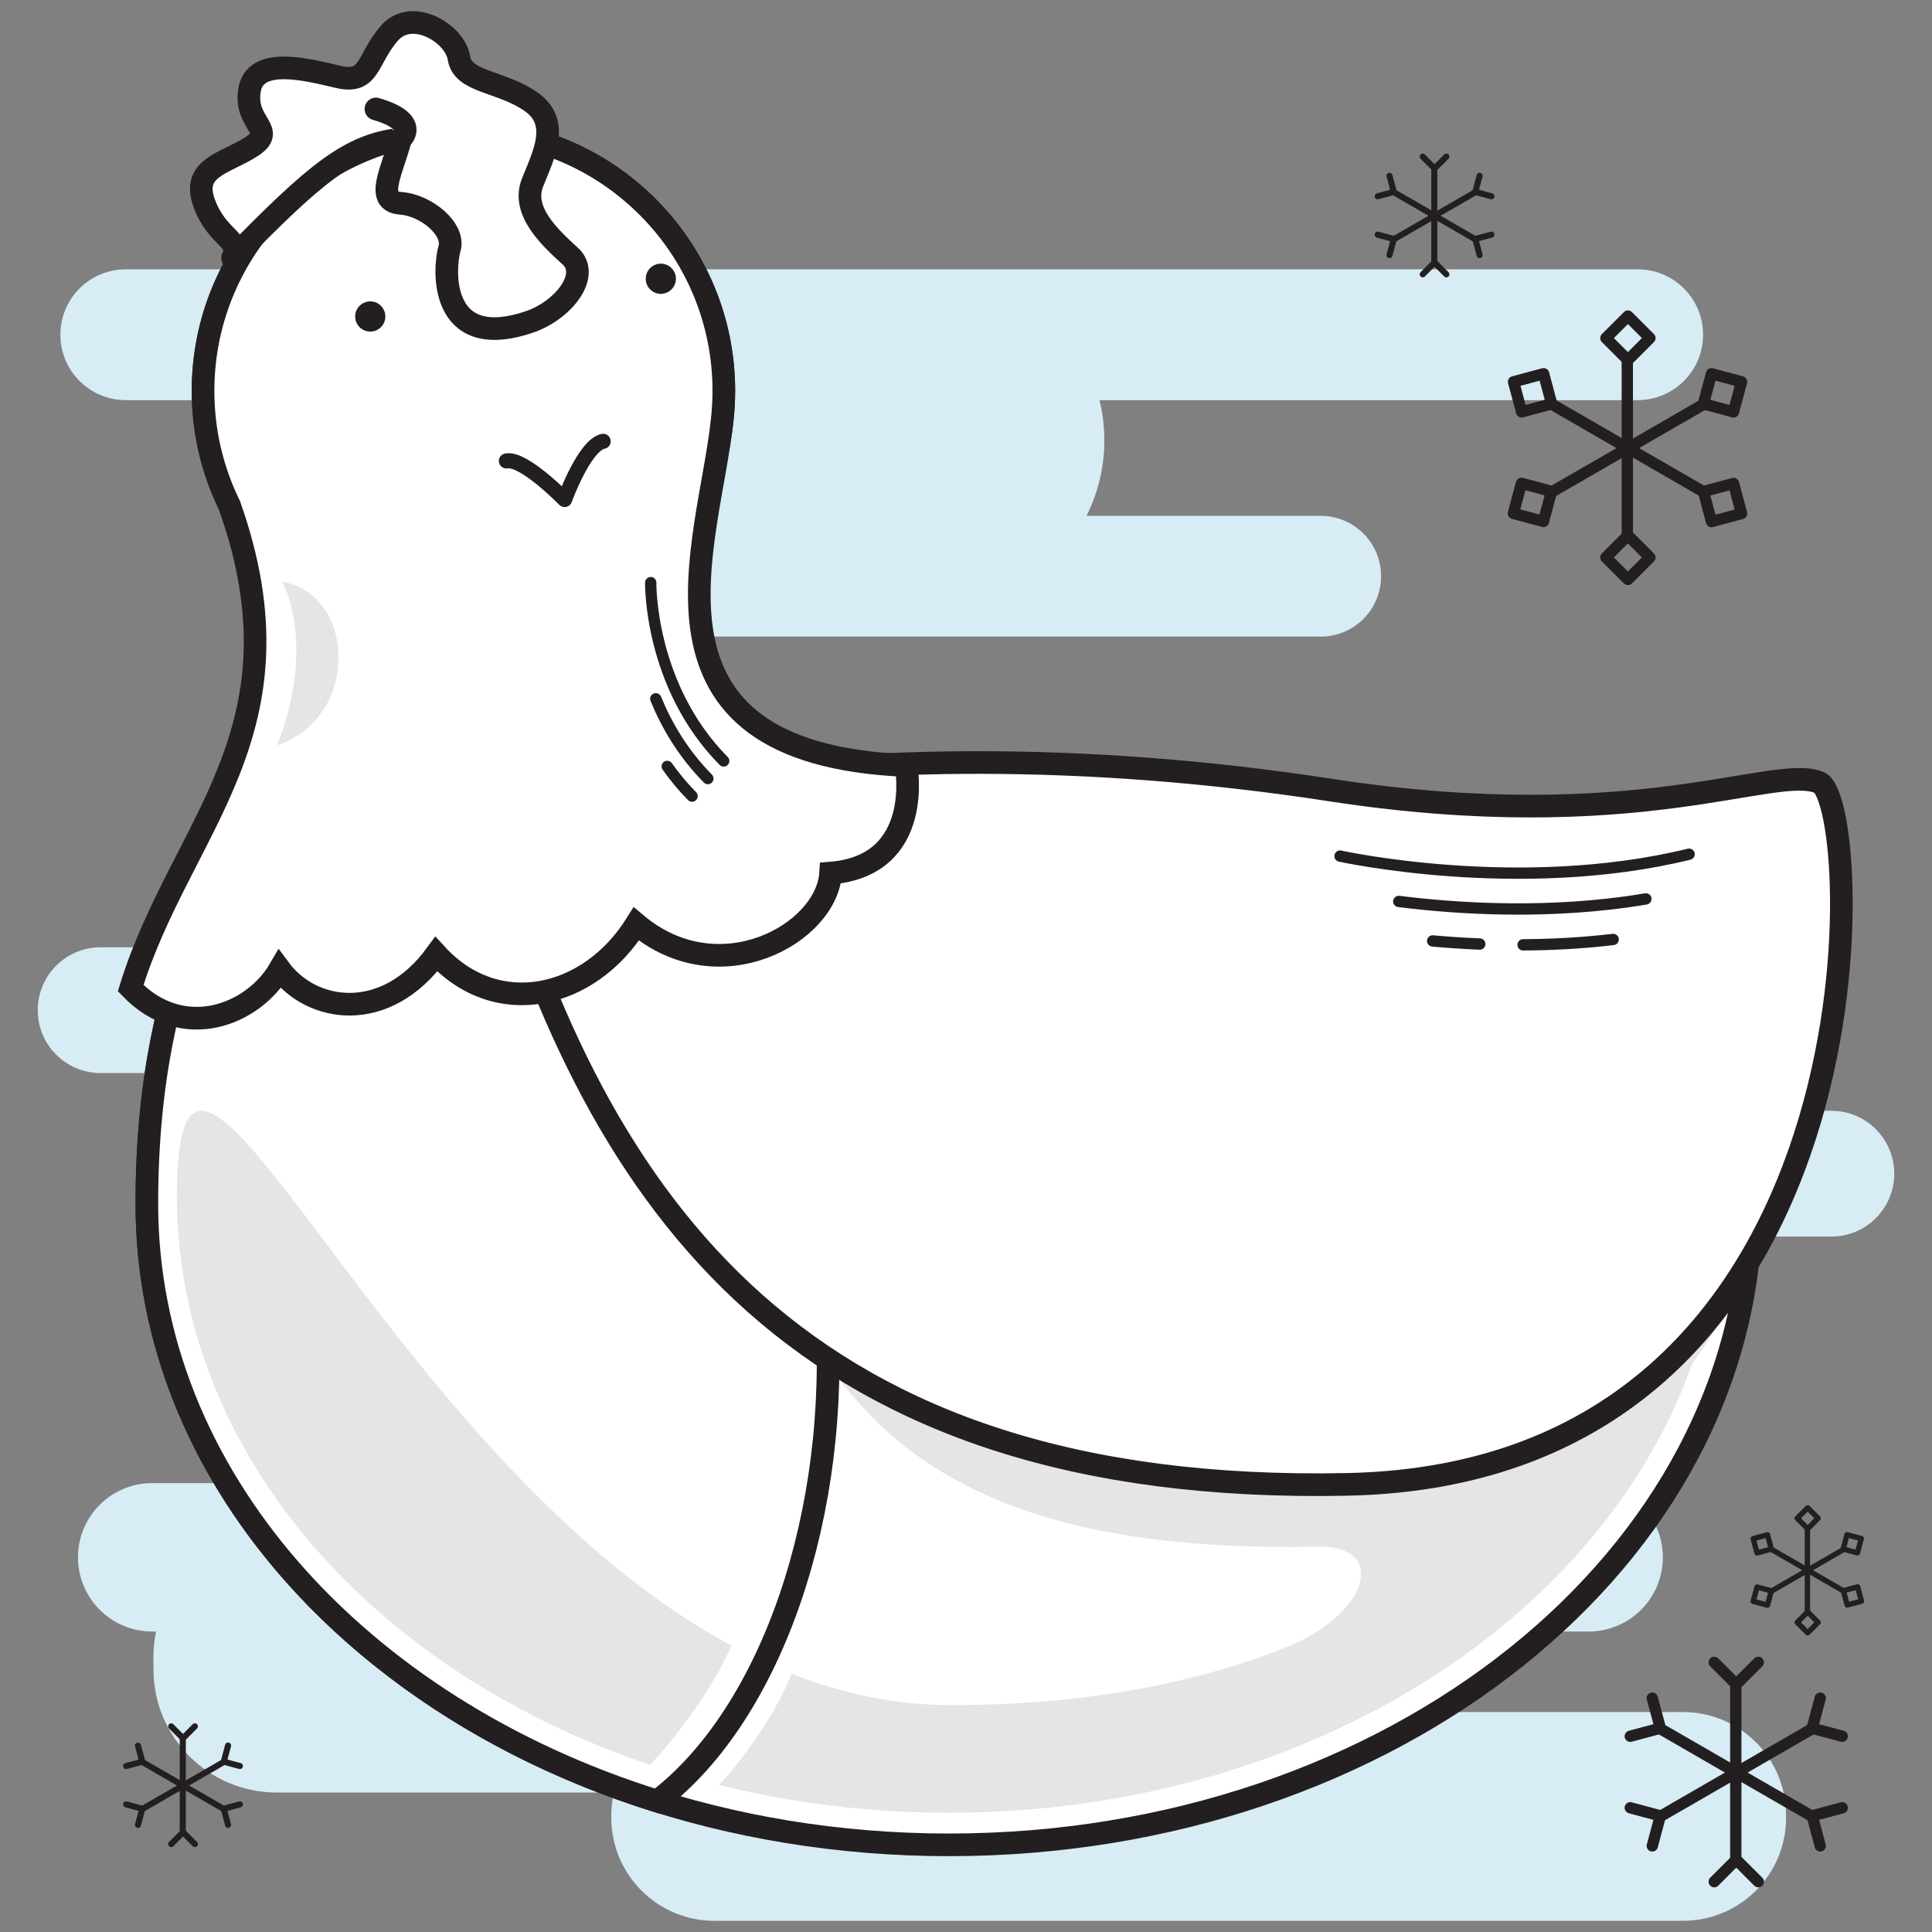
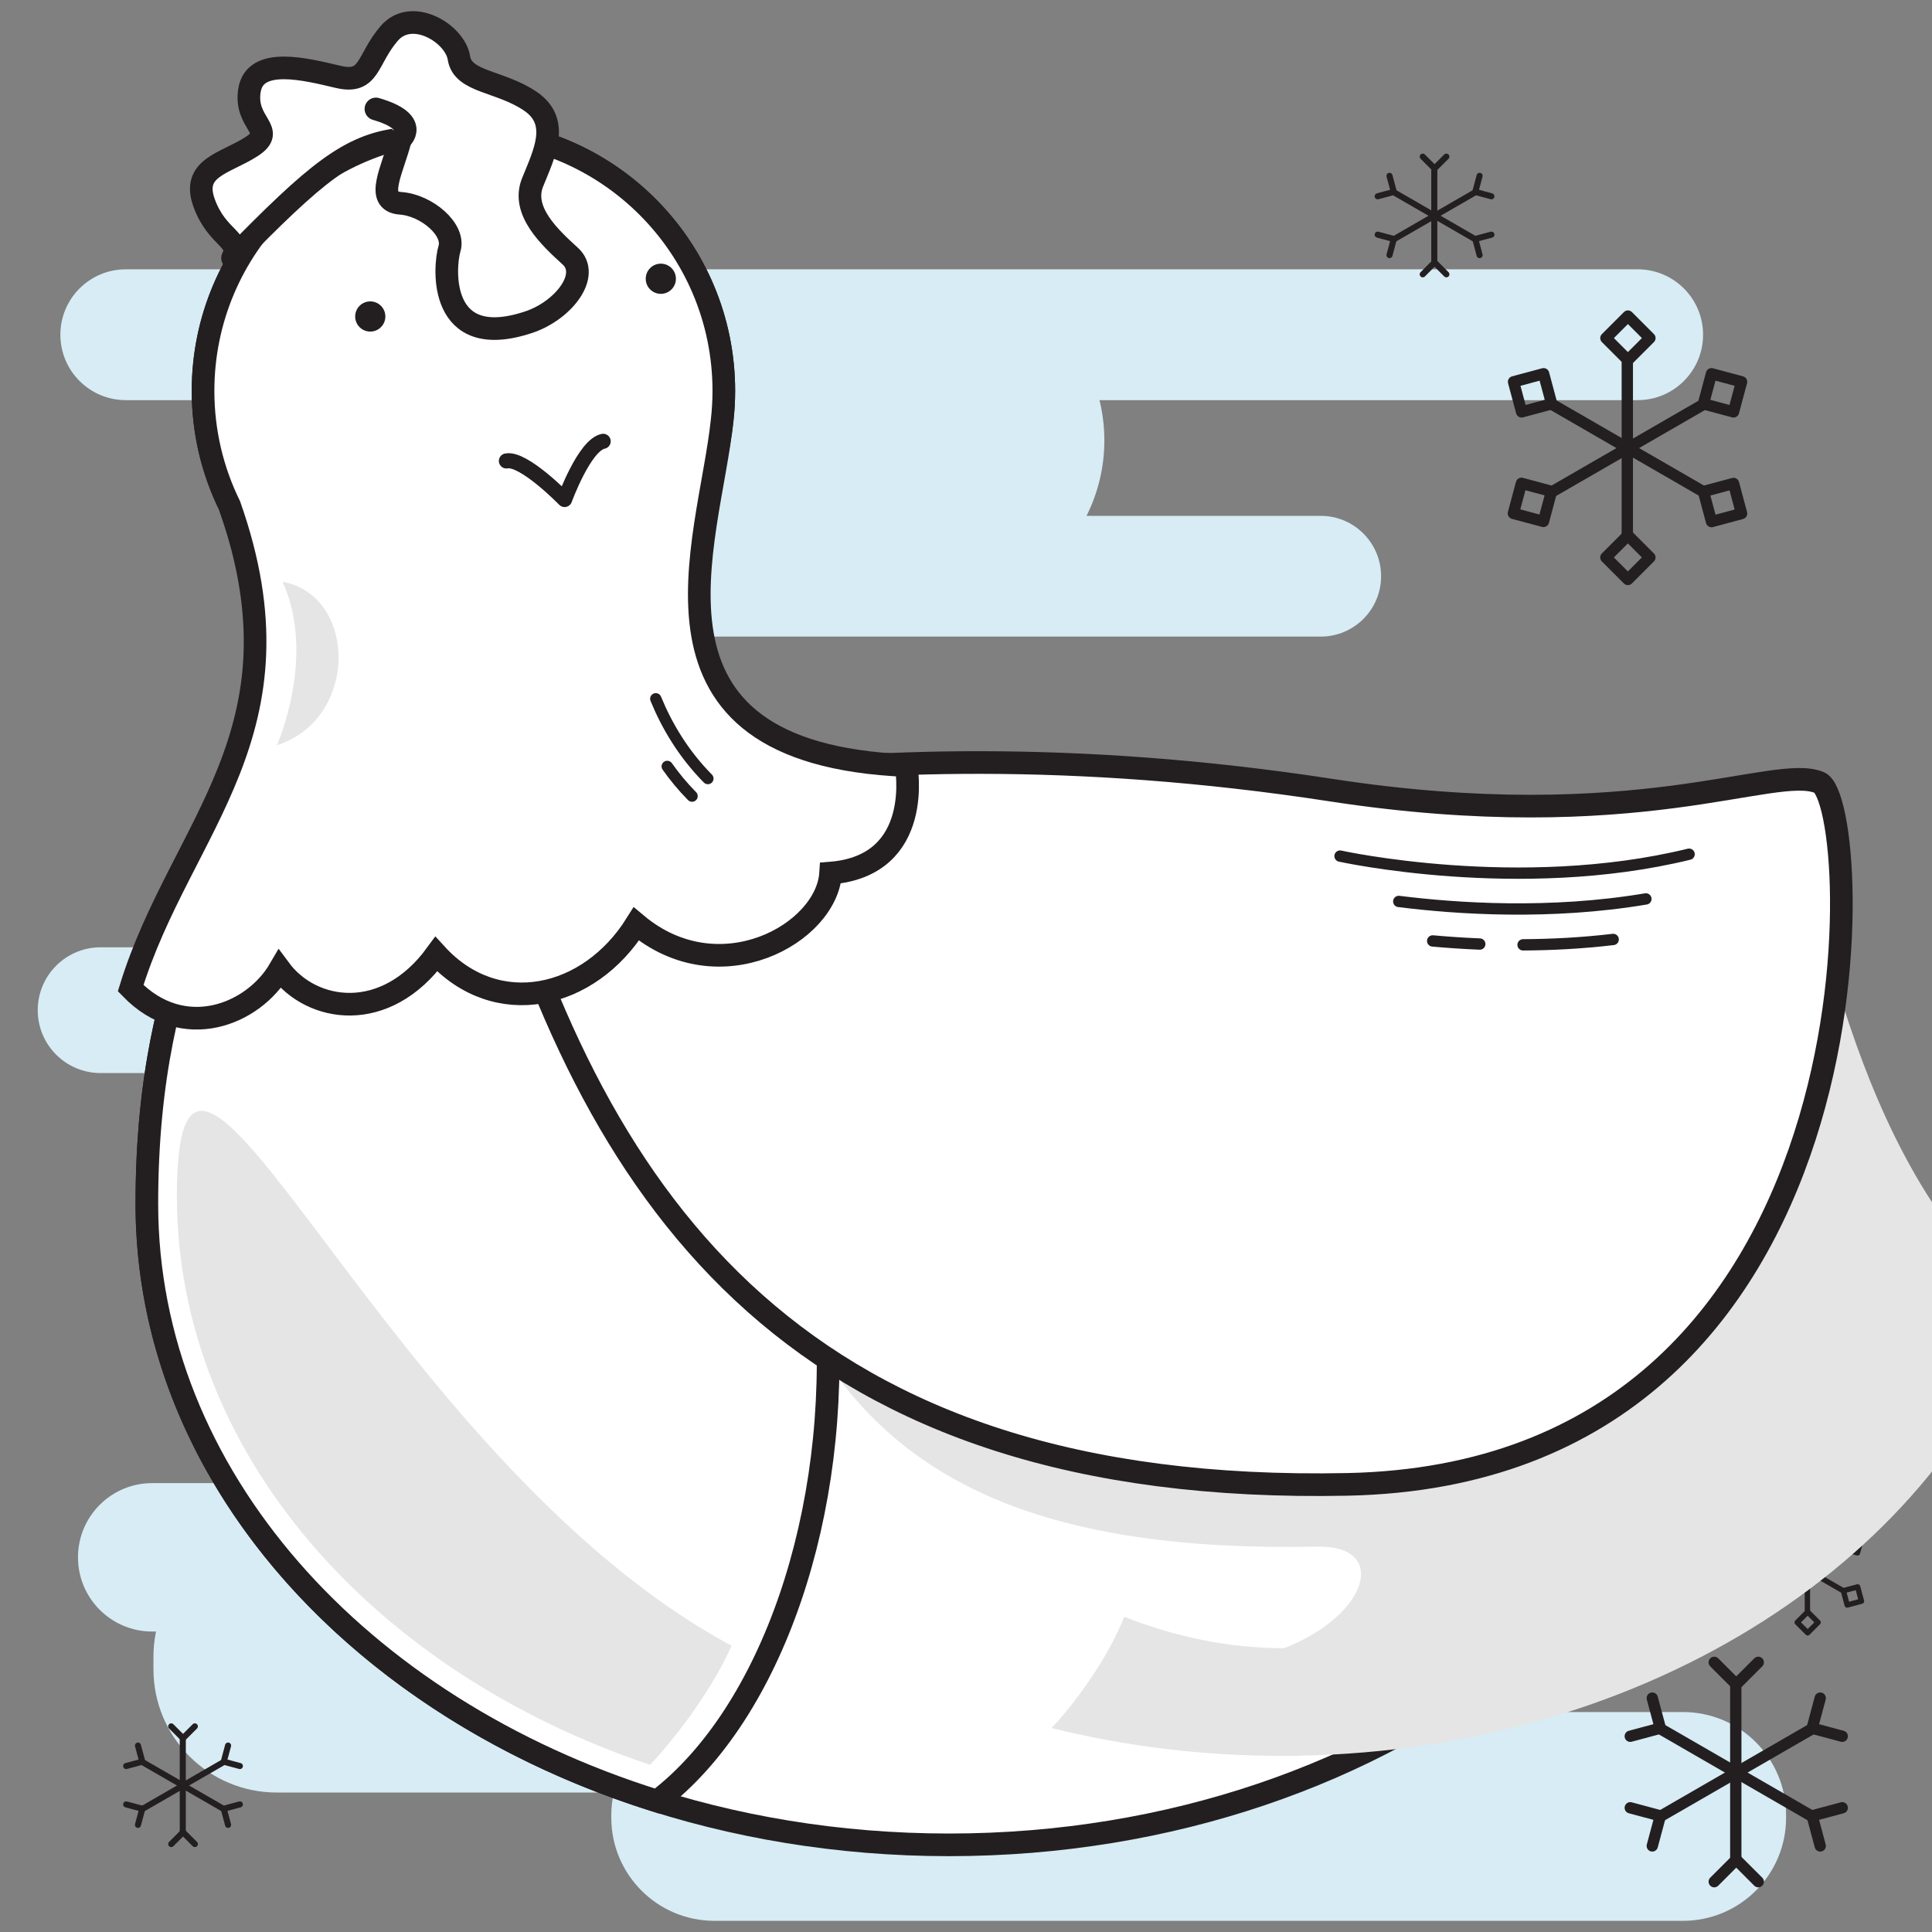
<svg xmlns="http://www.w3.org/2000/svg" enable-background="new 0 0 512 512" height="512px" id="Layer_1" version="1.1" viewBox="0 0 512 512" width="512px" xml:space="preserve">
  <rect x="0" y="0" width="512" height="512" fill="#808080" stroke="none" />
  <g>
    <path d="M26.668,284.373h34.555c-0.793,2.525-1.223,5.213-1.223,8c0,0.748,0.039,1.486,0.098,2.217   C52.117,295.828,46,302.711,46,311.039c0,9.205,7.463,16.666,16.668,16.666l422.666,0.002c9.203,0,16.666-7.463,16.666-16.668   s-7.463-16.666-16.666-16.666h-77.416c0.049-0.662,0.082-1.326,0.082-2c0-14.729-11.939-26.666-26.666-26.666H195.201   c-0.99-8.262-8.01-14.667-16.535-14.667H26.668c-9.205,0-16.668,7.462-16.668,16.667C10,276.91,17.463,284.373,26.668,284.373z" fill="#D7ECF4" />
    <path d="M40.332,432.373h1.018c-0.447,2.152-0.684,4.381-0.684,6.664v3.334c0,18.041,14.625,32.668,32.666,32.668   h89.338c-0.434,1.932-0.67,3.938-0.67,6v0.668c0,15.096,12.238,27.332,27.334,27.332H446c15.096,0,27.334-12.236,27.334-27.332   v-0.668c0-15.096-12.238-27.332-27.334-27.332H209.311c1.307-3.531,2.023-7.35,2.023-11.336v-3.334   c0-2.283-0.236-4.512-0.684-6.664H421c10.861,0,19.666-8.805,19.666-19.668c0-10.861-8.805-19.666-19.666-19.666H40.332   c-10.861,0-19.666,8.805-19.666,19.666C20.666,423.568,29.471,432.373,40.332,432.373z" fill="#D7ECF4" />
    <path d="M33.334,106.039h48.625c-0.838,3.419-1.292,6.989-1.292,10.667c0,7.24,1.733,14.071,4.791,20.119   c-7.951,0.93-14.125,7.68-14.125,15.881c0,8.837,7.164,16,16,16h262.668c8.836,0,16-7.163,16-16s-7.164-16-16-16h-62.063   c3.021-6.019,4.729-12.808,4.729-20c0-3.678-0.453-7.248-1.291-10.667h142.625c9.572,0,17.333-7.761,17.333-17.333   c0-9.573-7.761-17.334-17.333-17.334H33.334C23.762,71.372,16,79.132,16,88.706C16,98.278,23.762,106.039,33.334,106.039z" fill="#D7ECF4" />
    <g>
      <line fill="none" stroke="#231F20" stroke-linecap="round" stroke-linejoin="round" stroke-miterlimit="10" stroke-width="3" x1="460" x2="460" y1="492.289" y2="446.289" />
      <polyline fill="none" points="    454.291,498.664 460.125,492.832 465.959,498.664   " stroke="#231F20" stroke-linecap="round" stroke-linejoin="round" stroke-miterlimit="10" stroke-width="3" />
      <polyline fill="none" points="    465.959,440.539 460.125,446.373 454.291,440.539   " stroke="#231F20" stroke-linecap="round" stroke-linejoin="round" stroke-miterlimit="10" stroke-width="3" />
      <line fill="none" stroke="#231F20" stroke-linecap="round" stroke-linejoin="round" stroke-miterlimit="10" stroke-width="3" x1="479.711" x2="439.873" y1="481.055" y2="458.055" />
      <polyline fill="none" points="    482.377,489.186 480.242,481.217 488.211,479.082   " stroke="#231F20" stroke-linecap="round" stroke-linejoin="round" stroke-miterlimit="10" stroke-width="3" />
      <polyline fill="none" points="    437.873,450.02 440.008,457.988 432.039,460.123   " stroke="#231F20" stroke-linecap="round" stroke-linejoin="round" stroke-miterlimit="10" stroke-width="3" />
      <line fill="none" stroke="#231F20" stroke-linecap="round" stroke-linejoin="round" stroke-miterlimit="10" stroke-width="3" x1="479.834" x2="439.998" y1="458.367" y2="481.367" />
      <polyline fill="none" points="    488.209,460.125 480.24,457.988 482.377,450.02   " stroke="#231F20" stroke-linecap="round" stroke-linejoin="round" stroke-miterlimit="10" stroke-width="3" />
      <polyline fill="none" points="    432.039,479.082 440.008,481.217 437.873,489.186   " stroke="#231F20" stroke-linecap="round" stroke-linejoin="round" stroke-miterlimit="10" stroke-width="3" />
    </g>
    <g>
      <line fill="none" stroke="#231F20" stroke-linecap="round" stroke-linejoin="round" stroke-miterlimit="10" stroke-width="1.61" x1="380.104" x2="380.104" y1="69.273" y2="44.592" />
      <polyline fill="none" points="    377.042,72.693 380.171,69.563 383.302,72.693   " stroke="#231F20" stroke-linecap="round" stroke-linejoin="round" stroke-miterlimit="10" stroke-width="1.61" />
      <polyline fill="none" points="    383.302,41.507 380.171,44.637 377.042,41.507   " stroke="#231F20" stroke-linecap="round" stroke-linejoin="round" stroke-miterlimit="10" stroke-width="1.61" />
      <line fill="none" stroke="#231F20" stroke-linecap="round" stroke-linejoin="round" stroke-miterlimit="10" stroke-width="1.61" x1="390.679" x2="369.306" y1="63.245" y2="50.905" />
      <polyline fill="none" points="    392.109,67.607 390.964,63.332 395.239,62.186   " stroke="#231F20" stroke-linecap="round" stroke-linejoin="round" stroke-miterlimit="10" stroke-width="1.61" />
      <polyline fill="none" points="    368.232,46.593 369.378,50.869 365.103,52.014   " stroke="#231F20" stroke-linecap="round" stroke-linejoin="round" stroke-miterlimit="10" stroke-width="1.61" />
      <line fill="none" stroke="#231F20" stroke-linecap="round" stroke-linejoin="round" stroke-miterlimit="10" stroke-width="1.61" x1="390.745" x2="369.373" y1="51.072" y2="63.412" />
      <polyline fill="none" points="    395.239,52.015 390.964,50.869 392.11,46.593   " stroke="#231F20" stroke-linecap="round" stroke-linejoin="round" stroke-miterlimit="10" stroke-width="1.61" />
      <polyline fill="none" points="    365.103,62.186 369.378,63.332 368.232,67.608   " stroke="#231F20" stroke-linecap="round" stroke-linejoin="round" stroke-miterlimit="10" stroke-width="1.61" />
    </g>
    <g>
      <line fill="none" stroke="#231F20" stroke-linecap="round" stroke-linejoin="round" stroke-miterlimit="10" stroke-width="1.61" x1="48.438" x2="48.438" y1="485.273" y2="460.592" />
      <polyline fill="none" points="    45.375,488.693 48.504,485.562 51.635,488.693   " stroke="#231F20" stroke-linecap="round" stroke-linejoin="round" stroke-miterlimit="10" stroke-width="1.61" />
      <polyline fill="none" points="    51.635,457.508 48.504,460.637 45.375,457.508   " stroke="#231F20" stroke-linecap="round" stroke-linejoin="round" stroke-miterlimit="10" stroke-width="1.61" />
      <line fill="none" stroke="#231F20" stroke-linecap="round" stroke-linejoin="round" stroke-miterlimit="10" stroke-width="1.61" x1="59.012" x2="37.639" y1="479.244" y2="466.904" />
      <polyline fill="none" points="    60.441,483.607 59.297,479.332 63.572,478.186   " stroke="#231F20" stroke-linecap="round" stroke-linejoin="round" stroke-miterlimit="10" stroke-width="1.61" />
      <polyline fill="none" points="    36.564,462.594 37.711,466.869 33.436,468.014   " stroke="#231F20" stroke-linecap="round" stroke-linejoin="round" stroke-miterlimit="10" stroke-width="1.61" />
      <line fill="none" stroke="#231F20" stroke-linecap="round" stroke-linejoin="round" stroke-miterlimit="10" stroke-width="1.61" x1="59.078" x2="37.705" y1="467.072" y2="479.412" />
      <polyline fill="none" points="    63.572,468.016 59.297,466.869 60.443,462.594   " stroke="#231F20" stroke-linecap="round" stroke-linejoin="round" stroke-miterlimit="10" stroke-width="1.61" />
      <polyline fill="none" points="    33.436,478.186 37.711,479.332 36.564,483.607   " stroke="#231F20" stroke-linecap="round" stroke-linejoin="round" stroke-miterlimit="10" stroke-width="1.61" />
    </g>
    <g>
      <line fill="none" stroke="#231F20" stroke-linecap="round" stroke-linejoin="round" stroke-miterlimit="10" stroke-width="3" x1="431.251" x2="431.251" y1="141.29" y2="95.29" />
      <rect fill="none" height="8.25" stroke="#231F20" stroke-linecap="round" stroke-linejoin="round" stroke-miterlimit="10" stroke-width="3" transform="matrix(-0.707 -0.707 0.707 -0.707 631.99 557.108)" width="8.25" x="427.251" y="143.539" />
      <rect fill="none" height="8.25" stroke="#231F20" stroke-linecap="round" stroke-linejoin="round" stroke-miterlimit="10" stroke-width="3" transform="matrix(-0.707 -0.707 0.707 -0.707 673.091 457.882)" width="8.25" x="427.251" y="85.414" />
      <line fill="none" stroke="#231F20" stroke-linecap="round" stroke-linejoin="round" stroke-miterlimit="10" stroke-width="3" x1="450.961" x2="411.124" y1="130.054" y2="107.054" />
      <rect fill="none" height="8.251" stroke="#231F20" stroke-linecap="round" stroke-linejoin="round" stroke-miterlimit="10" stroke-width="3" transform="matrix(-0.966 0.259 -0.259 -0.966 931.991 143.539)" width="8.25" x="452.419" y="129.008" />
      <rect fill="none" height="8.251" stroke="#231F20" stroke-linecap="round" stroke-linejoin="round" stroke-miterlimit="10" stroke-width="3" transform="matrix(-0.966 0.259 -0.259 -0.966 825.508 99.423)" width="8.249" x="402.083" y="99.945" />
      <line fill="none" stroke="#231F20" stroke-linecap="round" stroke-linejoin="round" stroke-miterlimit="10" stroke-width="3" x1="451.086" x2="411.249" y1="107.368" y2="130.367" />
      <rect fill="none" height="8.251" stroke="#231F20" stroke-linecap="round" stroke-linejoin="round" stroke-miterlimit="10" stroke-width="3" transform="matrix(-0.259 0.966 -0.966 -0.259 675.257 -309.967)" width="8.25" x="452.419" y="99.946" />
      <rect fill="none" height="8.251" stroke="#231F20" stroke-linecap="round" stroke-linejoin="round" stroke-miterlimit="10" stroke-width="3" transform="matrix(-0.259 0.966 -0.966 -0.259 639.929 -224.78)" width="8.249" x="402.082" y="129.008" />
    </g>
    <g>
      <line fill="none" stroke="#231F20" stroke-linecap="round" stroke-linejoin="round" stroke-miterlimit="10" stroke-width="1.424" x1="478.982" x2="478.982" y1="426.826" y2="404.994" />
      <rect fill="none" height="3.915" stroke="#231F20" stroke-linecap="round" stroke-linejoin="round" stroke-miterlimit="10" stroke-width="1.424" transform="matrix(-0.707 -0.707 0.707 -0.707 513.824 1072.534)" width="3.917" x="477.083" y="427.893" />
      <rect fill="none" height="3.915" stroke="#231F20" stroke-linecap="round" stroke-linejoin="round" stroke-miterlimit="10" stroke-width="1.424" transform="matrix(-0.707 -0.707 0.707 -0.707 533.33 1025.442)" width="3.917" x="477.083" y="400.307" />
      <line fill="none" stroke="#231F20" stroke-linecap="round" stroke-linejoin="round" stroke-miterlimit="10" stroke-width="1.424" x1="488.336" x2="469.43" y1="421.492" y2="410.578" />
      <rect fill="none" height="3.915" stroke="#231F20" stroke-linecap="round" stroke-linejoin="round" stroke-miterlimit="10" stroke-width="1.424" transform="matrix(-0.966 0.259 -0.259 -0.966 1074.747 704.349)" width="3.915" x="489.03" y="420.997" />
      <rect fill="none" height="3.917" stroke="#231F20" stroke-linecap="round" stroke-linejoin="round" stroke-miterlimit="10" stroke-width="1.424" transform="matrix(-0.966 0.259 -0.259 -0.966 1024.209 683.422)" width="3.915" x="465.139" y="407.204" />
      <line fill="none" stroke="#231F20" stroke-linecap="round" stroke-linejoin="round" stroke-miterlimit="10" stroke-width="1.424" x1="488.396" x2="469.49" y1="410.727" y2="421.641" />
      <rect fill="none" height="3.917" stroke="#231F20" stroke-linecap="round" stroke-linejoin="round" stroke-miterlimit="10" stroke-width="1.424" transform="matrix(-0.259 0.966 -0.966 -0.259 1013.28 40.8)" width="3.917" x="489.028" y="407.204" />
      <rect fill="none" height="3.915" stroke="#231F20" stroke-linecap="round" stroke-linejoin="round" stroke-miterlimit="10" stroke-width="1.424" transform="matrix(-0.259 0.966 -0.966 -0.259 996.574 81.306)" width="3.915" x="465.139" y="420.997" />
    </g>
    <path d="M251.49,209.137   c-6.892,0-13.704,0.058-20.428,0.181c-75.55-3.187-43.056-65.398-39.682-97.986c0.283-2.537,0.441-5.111,0.441-7.723   c0-38.111-30.895-69.006-69.006-69.006s-69.006,30.895-69.006,69.006c0,10.886,2.529,21.178,7.019,30.334   c29.296,82.929-21.912,87.929-21.912,185.076c0,93.824,95.172,169.883,212.573,169.883s212.573-76.059,212.573-169.883   C464.063,225.196,368.892,209.137,251.49,209.137z" fill="#FFFFFF" stroke="#231F20" stroke-miterlimit="10" stroke-width="6" />
    <path d="M130.516,210.839   c-39.73,4.021-71.381,13.542-78.578,33.156c-6.839,18.639-13.021,41.27-13.021,75.024c0,72.018,56.073,133.568,135.231,158.289   C235.125,430.873,247.125,262.873,130.516,210.839z" fill="#FFFFFF" stroke="#231F20" stroke-miterlimit="10" stroke-width="6" />
    <path d="M193.865,436.137c-92.806-50.02-146.993-197.578-146.993-119.26c0,67.867,51.73,126.076,125.402,150.82   C180.375,459.123,189.375,446.373,193.865,436.137z" fill="#E5E5E5" />
-     <path d="M474.125,223.873c-12-5-48.255,14.499-129.5,2c-136.5-21-169,8-169,8c29,101,29,179,173.5,176   c18.856-0.393,13.764,18.094-8.838,26.918c-24.775,9.676-53.811,15.082-88.162,15.082c-14.815,0-28.95-3.061-42.364-8.33   c-3.386,8.83-11.136,20.83-19.24,29.479c19.257,4.797,39.736,7.381,60.97,7.381c93.688,0,172.665-50.32,196.933-118.984   C488.12,307.418,482.125,227.206,474.125,223.873z" fill="#E5E5E5" />
+     <path d="M474.125,223.873c-12-5-48.255,14.499-129.5,2c-136.5-21-169,8-169,8c29,101,29,179,173.5,176   c18.856-0.393,13.764,18.094-8.838,26.918c-14.815,0-28.95-3.061-42.364-8.33   c-3.386,8.83-11.136,20.83-19.24,29.479c19.257,4.797,39.736,7.381,60.97,7.381c93.688,0,172.665-50.32,196.933-118.984   C488.12,307.418,482.125,227.206,474.125,223.873z" fill="#E5E5E5" />
    <path d="M129.625,219.373c29,101,83,177,227.5,174   s137-181,125-186s-48.255,14.499-129.5,2C216.125,188.373,129.625,219.373,129.625,219.373z" fill="#FFFFFF" stroke="#231F20" stroke-miterlimit="10" stroke-width="6" />
    <path d="M34.625,261.873   c13.201-42.919,47.422-67.869,26.204-127.93c-4.489-9.156-7.019-19.448-7.019-30.334c0-38.111,30.895-69.006,69.006-69.006   s69.006,30.895,69.006,69.006c0,2.612-0.158,5.186-0.441,7.723c-3.374,32.587-26.806,88.354,48.744,91.541c0,0,5,26.5-20,28.5   c-1,16-29.5,32-51.5,13.5c-12.5,20-37,25.5-53,8c-13.5,18.5-33,15.5-41.5,4C67.125,268.873,48.625,276.373,34.625,261.873z" fill="#FFFFFF" stroke="#231F20" stroke-miterlimit="10" stroke-width="6" />
    <path d="   M159.844,116.951c-4.98,1.011-10.219,15.422-10.219,15.422s-10.848-11.147-15.422-10.219" fill="#FFFFFF" stroke="#231F20" stroke-linecap="round" stroke-linejoin="round" stroke-miterlimit="10" stroke-width="4" />
    <g>
      <circle cx="98.125" cy="83.873" fill="#231F20" r="4" />
      <circle cx="175.125" cy="73.873" fill="#231F20" r="4" />
    </g>
    <path d="   M140.125,85.373c9.21-3.07,16.5-12.5,11-17.5s-13-12-10-19.5s7.5-16-0.5-21.5s-18-5-19-11.5s-12.5-13.5-18.5-6.5s-5,13.5-13.5,11.5   s-22-5.5-23.5,3.5s7.5,10.5,0.5,15s-16,5.5-12.5,15s10,9.5,7.5,14.5c22-22.5,31-30,44.5-31.5c-2,8-7,16.5,0,17s14.5,7,13,12   S116.125,93.373,140.125,85.373z" fill="#FFFFFF" stroke="#231F20" stroke-linecap="round" stroke-linejoin="round" stroke-miterlimit="10" stroke-width="6" />
    <path d="   M106.125,36.873c0,0,5.5-4.5-6.5-8" fill="#FFFFFF" stroke="#231F20" stroke-linecap="round" stroke-linejoin="round" stroke-miterlimit="10" stroke-width="6" />
    <path d="   M355.125,226.873c0,0,47.5,10.5,92.5-0.5" fill="none" stroke="#231F20" stroke-linecap="round" stroke-linejoin="round" stroke-miterlimit="10" stroke-width="3" />
    <path d="   M370.689,238.892c15.356,1.926,40.148,3.599,65.488-0.67" fill="none" stroke="#231F20" stroke-linecap="round" stroke-linejoin="round" stroke-miterlimit="10" stroke-width="3" />
    <path d="   M403.624,250.392c7.583-0.041,15.649-0.45,23.886-1.428" fill="none" stroke="#231F20" stroke-linecap="round" stroke-linejoin="round" stroke-miterlimit="10" stroke-width="3" />
    <path d="   M379.672,249.358c3.846,0.347,8.034,0.638,12.485,0.823" fill="none" stroke="#231F20" stroke-linecap="round" stroke-linejoin="round" stroke-miterlimit="10" stroke-width="3" />
-     <path d="   M172.447,154.403c0,0-0.471,27.208,19.334,47.26" fill="none" stroke="#231F20" stroke-linecap="round" stroke-linejoin="round" stroke-miterlimit="10" stroke-width="3" />
    <path d="   M173.79,185.187c2.865,6.993,7.211,14.461,13.803,21.136" fill="none" stroke="#231F20" stroke-linecap="round" stroke-linejoin="round" stroke-miterlimit="10" stroke-width="3" />
    <path d="   M176.827,203.108c1.896,2.692,4.075,5.34,6.578,7.874" fill="none" stroke="#231F20" stroke-linecap="round" stroke-linejoin="round" stroke-miterlimit="10" stroke-width="3" />
    <path d="M73.386,197.485c0,0,10.517-23.505,1.493-43.313C94.722,157.831,95.091,190.558,73.386,197.485z" fill="#E5E5E5" />
  </g>
</svg>